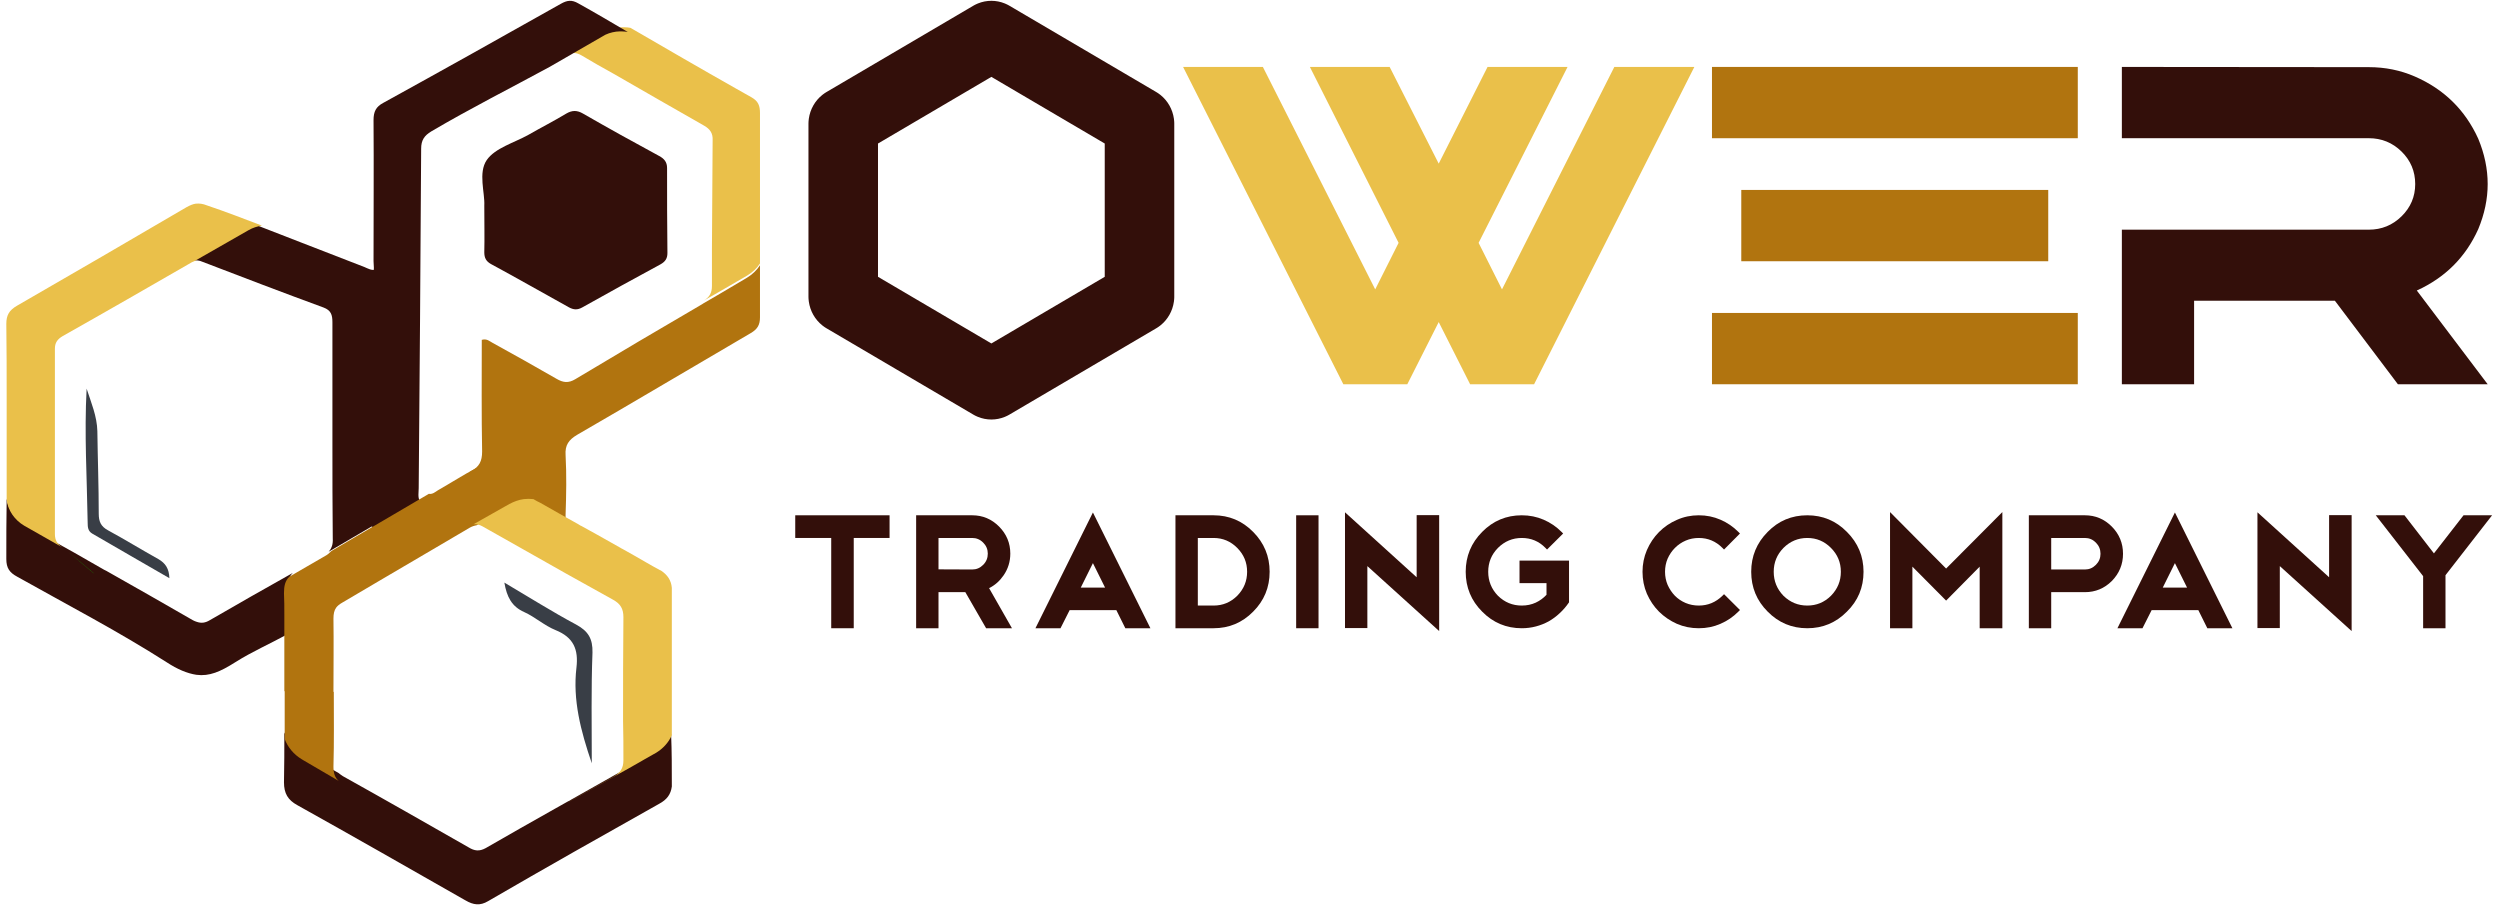
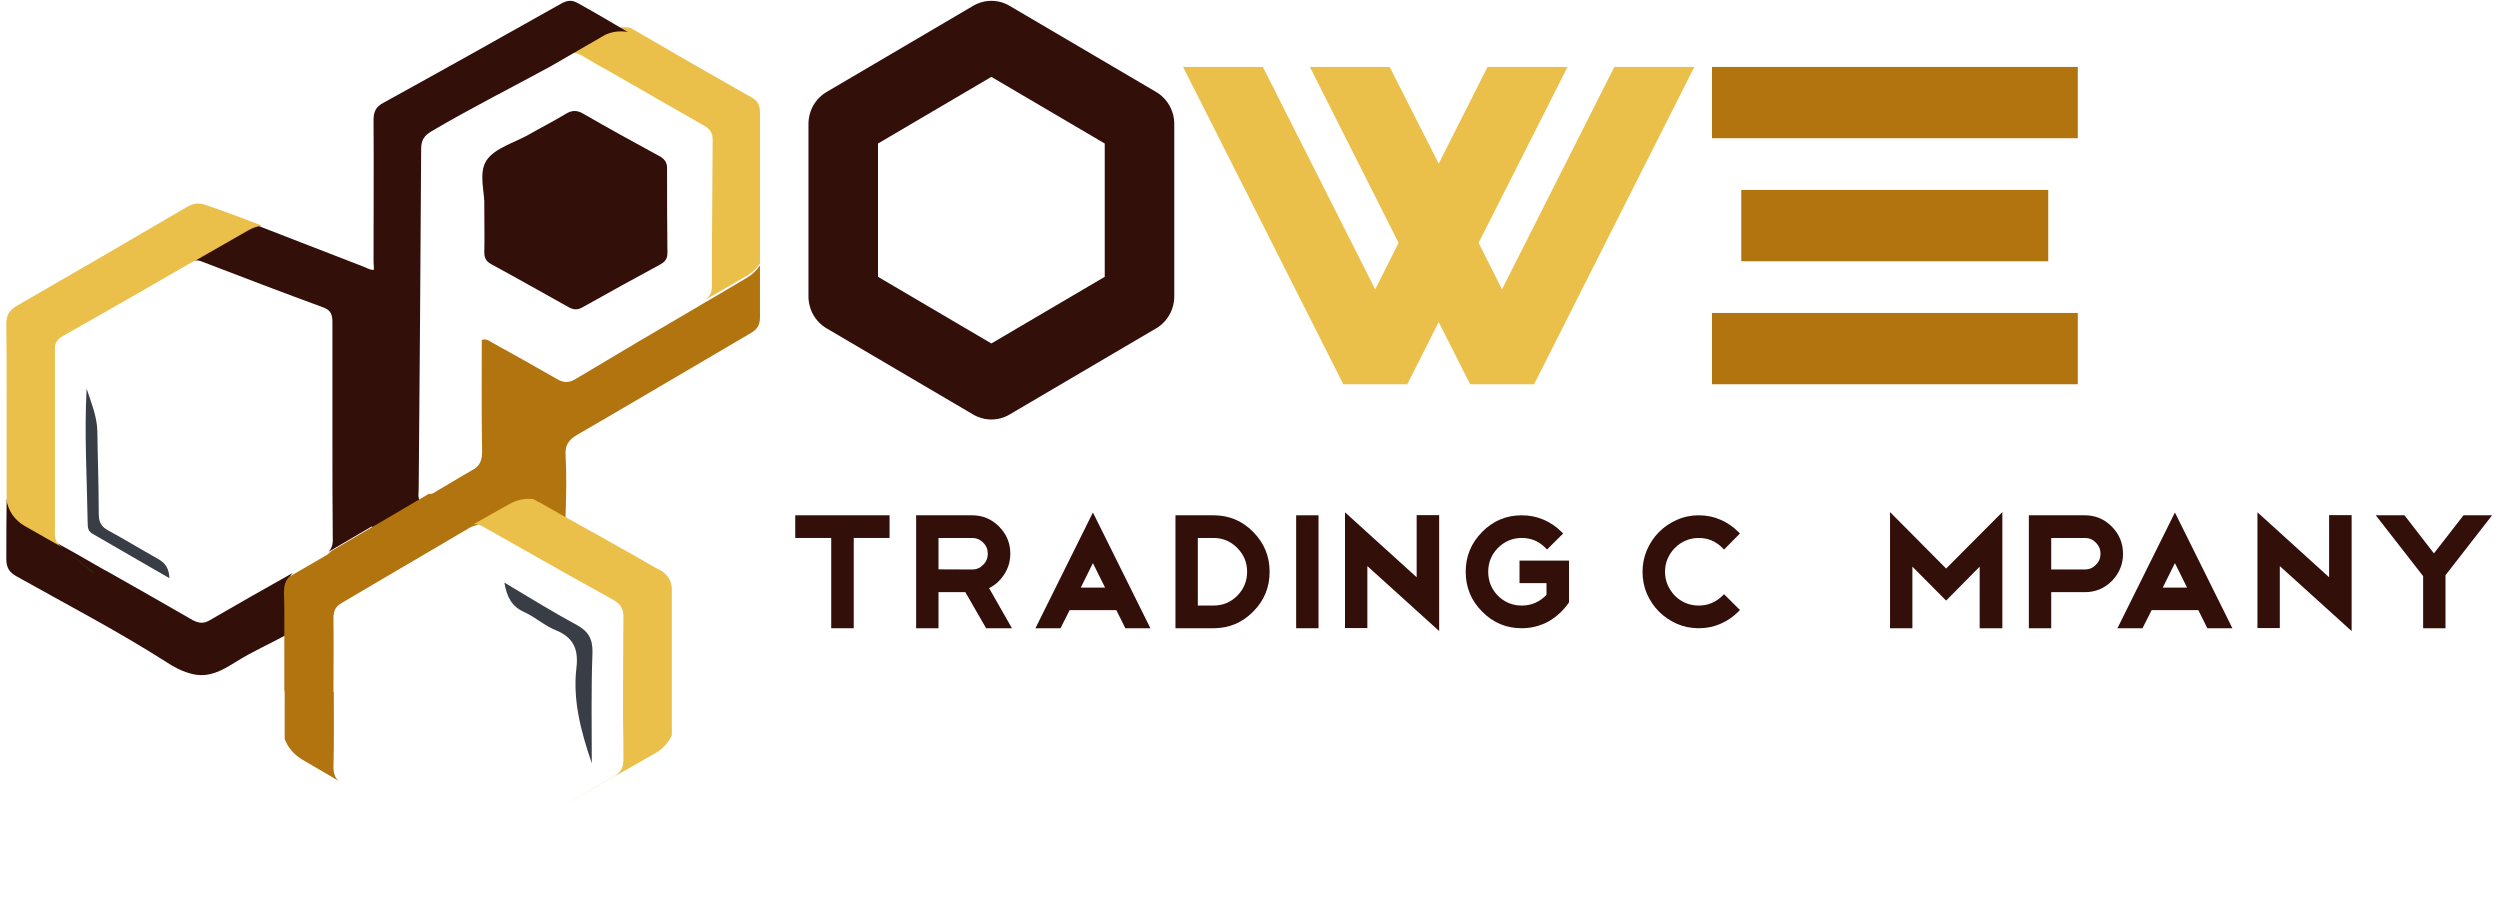
<svg xmlns="http://www.w3.org/2000/svg" width="100%" height="100%" viewBox="0 0 870 315" version="1.1" xml:space="preserve" style="fill-rule:evenodd;clip-rule:evenodd;stroke-linejoin:round;stroke-miterlimit:2;">
  <g transform="matrix(2.667,0,0,2.667,0,0)">
    <path d="M127.597,0.453C128.727,-0.009 129.988,-0.009 131.117,0.453C131.342,0.545 131.514,0.637 131.606,0.687C131.651,0.712 131.686,0.733 131.704,0.743C131.72,0.752 131.736,0.761 131.74,0.764L131.741,0.764L150.841,11.992C150.846,11.995 150.861,12.004 150.876,12.014C150.894,12.024 150.929,12.045 150.972,12.072C151.062,12.128 151.226,12.234 151.417,12.386C152.374,13.151 153.005,14.263 153.176,15.49C153.211,15.734 153.219,15.932 153.222,16.039C153.223,16.09 153.223,16.132 153.223,16.152L153.223,38.694C153.223,38.714 153.223,38.756 153.222,38.808C153.219,38.914 153.211,39.112 153.176,39.356C153.005,40.583 152.374,41.695 151.417,42.46C151.226,42.612 151.062,42.719 150.972,42.774C150.929,42.801 150.894,42.822 150.876,42.833C150.861,42.842 150.846,42.851 150.841,42.854L150.841,42.854L150.84,42.854L131.741,54.082C131.738,54.084 131.721,54.093 131.704,54.103C131.686,54.114 131.651,54.134 131.606,54.159C131.514,54.21 131.342,54.301 131.117,54.393C129.988,54.856 128.727,54.856 127.597,54.393C127.372,54.301 127.2,54.21 127.108,54.159C127.063,54.134 127.028,54.114 127.01,54.103C126.996,54.095 126.982,54.087 126.976,54.083L107.874,42.854L107.874,42.854C107.87,42.852 107.854,42.842 107.838,42.833C107.82,42.822 107.785,42.801 107.742,42.774C107.653,42.719 107.489,42.612 107.298,42.46C106.34,41.695 105.709,40.583 105.538,39.356C105.504,39.112 105.495,38.914 105.493,38.807C105.491,38.756 105.491,38.714 105.491,38.694L105.491,16.153C105.491,16.132 105.491,16.09 105.493,16.039C105.495,15.932 105.504,15.735 105.538,15.49C105.709,14.263 106.34,13.151 107.298,12.386C107.489,12.234 107.653,12.128 107.742,12.072C107.785,12.045 107.82,12.024 107.838,12.013C107.854,12.004 107.869,11.995 107.873,11.992L107.874,11.992L126.974,0.764C126.979,0.761 126.994,0.752 127.01,0.743C127.028,0.733 127.064,0.712 127.108,0.687C127.2,0.637 127.372,0.545 127.597,0.453ZM114.564,18.727L129.357,10.031L144.15,18.727L144.15,36.119L129.357,44.816L114.564,36.119L114.564,18.727Z" style="fill:rgb(51,15,10);" />
-     <path d="M324.601,50.139L312.886,50.139L304.664,39.24L286.294,39.24L286.294,50.139L276.868,50.139L276.868,29.969L309.091,29.969C310.758,29.969 312.183,29.387 313.368,28.222C314.552,27.057 315.145,25.655 315.145,24.016C315.145,22.357 314.552,20.945 313.368,19.78C312.183,18.615 310.758,18.033 309.091,18.033L276.868,18.033L276.868,8.733L309.091,8.762C311.22,8.762 313.217,9.167 315.084,9.977C318.899,11.635 321.659,14.34 323.366,18.092C324.189,20.067 324.601,22.041 324.601,24.016C324.601,25.971 324.189,27.935 323.366,29.91C321.72,33.563 319.049,36.228 315.355,37.907L324.601,50.139Z" style="fill:rgb(51,15,10);fill-rule:nonzero;" />
    <path d="M271.117,50.139L223.385,50.139L223.385,40.835L271.117,40.835L271.117,50.139ZM271.117,18.036L223.385,18.036L223.385,8.733L271.117,8.733L271.117,18.036ZM267.262,34.088L227.209,34.088L227.209,24.784L267.262,24.784L267.262,34.088Z" style="fill:rgb(177,116,15);fill-rule:nonzero;" />
    <path d="M200.174,50.139L191.827,50.139L187.729,42.024L183.631,50.139L175.284,50.139L154.374,8.733L164.784,8.733L179.442,37.759L182.494,31.687L170.917,8.733L181.327,8.733L187.729,21.35L194.101,8.733L204.541,8.733L192.934,31.687L195.985,37.759L210.644,8.733L221.084,8.733L200.174,50.139Z" style="fill:rgb(234,192,74);fill-rule:nonzero;" />
    <path d="M22.103,75.443C18.623,73.456 15.325,71.514 12.026,69.619C11.484,69.296 11.439,68.787 11.439,68.233C11.348,62.408 10.987,56.585 11.303,50.714C11.891,52.517 12.659,54.32 12.704,56.261C12.749,59.866 12.885,63.425 12.885,67.031C12.885,68.048 13.156,68.695 14.105,69.203C16.319,70.405 18.488,71.745 20.657,72.947C21.606,73.502 22.057,74.195 22.103,75.443Z" style="fill:rgb(57,62,70);fill-rule:nonzero;" />
    <path d="M87.088,33.013C87.088,33.731 86.815,34.136 86.178,34.495C82.764,36.337 79.351,38.223 75.983,40.11C75.345,40.469 74.845,40.424 74.253,40.11C70.839,38.223 67.471,36.292 64.058,34.45C63.421,34.091 63.193,33.641 63.193,32.923C63.239,31.036 63.193,29.194 63.193,26.814C63.284,25.152 62.374,22.546 63.512,20.884C64.604,19.312 67.062,18.639 68.928,17.605C70.566,16.662 72.25,15.809 73.889,14.82C74.663,14.371 75.3,14.371 76.074,14.82C79.351,16.707 82.673,18.549 85.996,20.345C86.678,20.705 87.042,21.154 87.042,21.918C87.042,25.601 87.042,29.284 87.088,33.013Z" style="fill:rgb(51,15,10);fill-rule:nonzero;" />
    <path d="M37.514,76.843L37.514,82.741C35.163,84.057 32.997,84.965 30.692,86.416C28.756,87.641 27.327,88.277 25.622,88.05C24.424,87.868 23.133,87.324 21.75,86.416C15.435,82.378 8.798,78.93 2.253,75.255C1.239,74.71 0.824,74.121 0.824,72.941C0.824,70.309 0.824,67.723 0.87,65.092C1.101,66.498 1.93,67.723 3.175,68.449L8.153,71.262C8.199,71.262 8.199,71.308 8.245,71.308C8.706,71.58 9.167,71.807 9.628,72.079L13.592,74.348C13.684,74.393 13.776,74.438 13.868,74.484C17.648,76.616 21.381,78.749 25.161,80.926C25.345,81.017 25.53,81.108 25.714,81.153C26.267,81.335 26.774,81.289 27.373,80.926C30.969,78.839 34.564,76.798 38.205,74.756C37.652,75.3 37.514,75.936 37.514,76.843Z" style="fill:rgb(51,15,10);fill-rule:nonzero;" />
    <path d="M12.326,74.868C12.251,74.814 12.176,74.76 12.101,74.705L8.875,71.993C10.038,72.969 11.201,73.892 12.326,74.868Z" style="fill:rgb(6,208,1);fill-rule:nonzero;" />
    <path d="M49.132,35.122L49.132,68.324C47.063,69.562 44.949,70.754 42.88,71.993C43.285,71.534 43.465,71.03 43.42,70.25C43.375,66.169 43.375,62.041 43.375,57.96L43.375,42.047C43.375,41.084 43.195,40.488 42.205,40.121C36.943,38.195 31.68,36.177 26.417,34.159C26.013,33.976 25.608,33.93 25.248,34.022C25.158,34.022 25.068,34.068 24.978,34.114L31.905,30.032C32.445,29.711 33.029,29.528 33.614,29.436C35.503,30.17 37.392,30.903 39.281,31.637C42.025,32.692 44.814,33.792 47.558,34.847C48.007,35.031 48.502,35.352 49.087,35.168L49.132,35.122Z" style="fill:rgb(51,15,10);fill-rule:nonzero;" />
    <path d="M99.165,14.739C99.165,13.791 98.938,13.204 98.075,12.707C97.393,12.346 96.757,11.94 96.076,11.579C91.442,8.96 86.854,6.296 82.266,3.632C81.766,3.541 81.266,3.541 80.767,3.586C80.131,3.677 79.495,3.857 78.95,4.219L72.136,8.102C72.726,7.786 73.271,7.47 73.862,7.199C74.589,6.792 75.225,6.837 75.906,7.244C77.269,8.057 78.677,8.869 80.085,9.637C83.992,11.895 87.944,14.152 91.897,16.41C92.669,16.862 93.032,17.403 92.987,18.306C92.941,23.048 92.941,27.789 92.896,32.53L92.896,37.316C92.896,38.219 92.578,38.761 91.851,39.212L93.986,37.993L97.484,35.961C98.165,35.555 98.756,35.013 99.165,34.381L99.165,14.739Z" style="fill:rgb(234,192,74);fill-rule:nonzero;" />
    <path d="M81.912,4.173C81.409,4.081 80.907,4.081 80.404,4.127C79.765,4.219 79.125,4.403 78.577,4.771L71.723,8.726C66.56,11.532 61.351,14.154 56.279,17.143C55.365,17.695 54.954,18.293 54.954,19.397C54.862,34.161 54.771,48.926 54.634,63.69C54.634,64.288 54.497,64.84 54.771,65.392C54.817,65.392 54.862,65.438 54.908,65.438C52.806,66.68 50.659,67.921 48.557,69.117L48.557,35.817C48.922,35.265 48.74,34.667 48.74,34.069C48.74,27.952 48.785,21.789 48.74,15.672C48.74,14.568 49.059,13.924 50.019,13.418C57.787,9.14 65.509,4.817 73.185,0.493C74.007,0.033 74.601,-0.059 75.47,0.447C77.708,1.689 79.81,2.931 81.912,4.173Z" style="fill:rgb(51,15,10);fill-rule:nonzero;" />
    <path d="M99.165,41.41C99.165,42.388 98.843,42.947 97.97,43.459C90.388,47.883 82.898,52.353 75.316,56.731C74.213,57.383 73.708,58.081 73.8,59.385C73.937,61.946 73.891,64.554 73.8,67.161C73.754,68.093 74.075,68.652 74.719,69.117C70.675,66.742 66.631,64.368 62.633,61.993C62.128,61.667 61.622,61.574 61.209,61.62C61.301,61.574 61.393,61.527 61.439,61.48C62.541,60.922 62.909,60.176 62.909,58.919C62.817,54.076 62.863,49.234 62.863,44.344C63.552,44.158 63.874,44.53 64.242,44.717C67.045,46.253 69.848,47.837 72.605,49.42C73.478,49.932 74.167,50.025 75.086,49.466C80.6,46.16 86.115,42.901 91.629,39.687C91.675,39.641 91.721,39.641 91.767,39.594L93.926,38.337L97.465,36.242C98.154,35.822 98.751,35.264 99.165,34.612L99.165,41.41Z" style="fill:rgb(177,116,15);fill-rule:nonzero;" />
    <path d="M34.18,29.441C33.582,29.532 32.985,29.714 32.434,30.033L25.358,34.08C25.266,34.126 25.174,34.171 25.037,34.217C19.432,37.446 13.826,40.675 8.175,43.858C7.486,44.267 7.164,44.722 7.164,45.495L7.164,69.689C7.164,70.508 7.486,71.008 8.129,71.418L3.167,68.598C1.927,67.87 1.054,66.642 0.87,65.233L0.87,52.044C0.87,48.77 0.87,45.495 0.824,42.266C0.824,41.129 1.192,40.493 2.202,39.901C9.599,35.626 16.996,31.352 24.348,27.031C24.761,26.804 25.174,26.622 25.542,26.576C26.001,26.531 26.461,26.576 27.012,26.804C29.447,27.622 31.79,28.532 34.18,29.441Z" style="fill:rgb(234,192,74);fill-rule:nonzero;" />
    <path d="M187.788,82.344L178.418,73.867L178.418,81.954L175.5,81.954L175.5,66.846L184.85,75.324L184.85,67.217L187.788,67.217L187.788,82.344Z" style="fill:rgb(51,15,10);fill-rule:nonzero;" />
    <path d="M303.91,75.324L294.56,66.846L294.56,81.954L297.478,81.954L297.478,73.867L306.849,82.344L306.849,67.217L303.91,67.217L303.91,75.324Z" style="fill:rgb(51,15,10);fill-rule:nonzero;" />
    <path d="M325.176,67.237L321.451,67.237L317.588,72.207L313.745,67.237L309.999,67.237L316.179,75.177L316.179,81.975L319.097,81.975L319.097,75.055L325.176,67.237Z" style="fill:rgb(51,15,10);fill-rule:nonzero;" />
    <path d="M279.56,81.975L280.754,79.611L286.846,79.611L288.02,81.975L291.291,81.975L283.791,66.87L276.29,81.975L279.56,81.975ZM282.204,76.673L283.791,73.478L285.377,76.673L282.204,76.673Z" style="fill:rgb(51,15,10);" />
    <path d="M267.649,81.975L267.649,77.267L272.049,77.267C273.409,77.267 274.583,76.781 275.555,75.816L275.556,75.815L275.558,75.813C276.529,74.822 277.019,73.633 277.019,72.263C277.019,70.879 276.529,69.69 275.556,68.71C274.584,67.731 273.41,67.237 272.049,67.237L264.731,67.237L264.731,81.975L267.649,81.975ZM272.049,70.196L267.649,70.196L267.649,74.309L272.049,74.309C272.603,74.309 273.075,74.111 273.479,73.703C273.884,73.295 274.081,72.82 274.081,72.263C274.081,71.689 273.883,71.208 273.479,70.802C273.075,70.394 272.603,70.196 272.049,70.196Z" style="fill:rgb(51,15,10);" />
    <path d="M246.618,81.975L249.536,81.975L249.536,73.938L253.936,78.369L258.315,73.94L258.315,81.975L261.274,81.975L261.274,66.818L253.936,74.186L246.618,66.817L246.618,81.975Z" style="fill:rgb(51,15,10);fill-rule:nonzero;" />
    <path d="M221.66,79.016C221.051,79.016 220.476,78.902 219.933,78.673C219.401,78.443 218.941,78.132 218.551,77.74C218.159,77.332 217.841,76.859 217.599,76.32C217.374,75.789 217.26,75.219 217.26,74.606C217.26,73.993 217.374,73.423 217.599,72.892C217.841,72.353 218.158,71.888 218.55,71.495C218.954,71.087 219.422,70.768 219.955,70.539C220.483,70.311 221.05,70.196 221.66,70.196C222.862,70.196 223.887,70.626 224.75,71.495L224.959,71.705L227.036,69.613L226.827,69.403C226.153,68.724 225.373,68.193 224.489,67.812C223.613,67.428 222.669,67.237 221.66,67.237C220.65,67.237 219.699,67.435 218.81,67.833C217.926,68.214 217.146,68.745 216.472,69.423C215.811,70.09 215.285,70.875 214.893,71.777L214.892,71.778C214.512,72.672 214.322,73.616 214.322,74.606C214.322,75.622 214.511,76.58 214.892,77.474L214.894,77.478C215.286,78.366 215.812,79.144 216.472,79.809L216.475,79.811C217.148,80.475 217.926,81.004 218.808,81.399L218.811,81.4C219.7,81.784 220.65,81.975 221.66,81.975C222.669,81.975 223.613,81.784 224.489,81.4C225.373,81.019 226.153,80.488 226.827,79.809L227.037,79.598L224.96,77.532L224.753,77.735C223.876,78.593 222.849,79.016 221.66,79.016Z" style="fill:rgb(51,15,10);" />
    <path d="M202.073,81.08C202.591,80.784 203.069,80.431 203.503,80.021C203.951,79.612 204.343,79.161 204.68,78.667L204.732,78.591L204.732,73.147L198.272,73.147L198.272,76.085L201.794,76.085L201.794,77.609C201.392,78.042 200.924,78.384 200.387,78.636C199.835,78.888 199.23,79.016 198.567,79.016C197.365,79.016 196.333,78.593 195.457,77.738C194.608,76.856 194.188,75.817 194.188,74.606C194.188,73.395 194.608,72.363 195.457,71.495C196.334,70.625 197.366,70.196 198.567,70.196C199.784,70.196 200.808,70.626 201.656,71.493L201.863,71.705L203.965,69.615L203.755,69.403C203.08,68.724 202.3,68.193 201.416,67.812C200.527,67.428 199.577,67.237 198.567,67.237C196.546,67.237 194.818,67.962 193.4,69.403C191.969,70.844 191.25,72.584 191.25,74.606C191.25,76.641 191.969,78.381 193.401,79.809C194.819,81.251 196.547,81.975 198.567,81.975C199.199,81.975 199.811,81.897 200.403,81.741C200.992,81.586 201.547,81.367 202.067,81.083L202.073,81.08Z" style="fill:rgb(51,15,10);fill-rule:nonzero;" />
    <rect x="169.128" y="67.237" width="2.918" height="14.737" style="fill:rgb(51,15,10);fill-rule:nonzero;" />
    <path d="M158.349,67.237L153.378,67.237L153.378,81.975L158.349,81.975C160.37,81.975 162.098,81.251 163.516,79.809C164.947,78.381 165.666,76.641 165.666,74.606C165.666,72.584 164.947,70.845 163.516,69.404C162.098,67.962 160.37,67.237 158.349,67.237ZM161.439,77.738C160.576,78.593 159.552,79.016 158.349,79.016L156.296,79.016L156.296,70.196L158.349,70.196C159.551,70.196 160.576,70.626 161.439,71.495C162.301,72.363 162.728,73.395 162.728,74.606C162.728,75.816 162.302,76.855 161.439,77.738Z" style="fill:rgb(51,15,10);" />
    <path d="M138.378,81.975L139.572,79.611L145.664,79.611L146.838,81.975L150.109,81.975L142.608,66.87L135.108,81.975L138.378,81.975ZM142.608,73.478L141.022,76.673L144.195,76.673L142.608,73.478Z" style="fill:rgb(51,15,10);" />
    <path d="M132.044,81.975L129.059,76.741C129.813,76.371 130.443,75.816 130.947,75.081C131.534,74.23 131.829,73.281 131.829,72.242C131.829,70.872 131.338,69.689 130.366,68.71C129.394,67.731 128.22,67.237 126.859,67.237L119.541,67.237L119.541,81.975L122.459,81.975L122.459,77.267L125.96,77.267L128.672,81.975L132.044,81.975ZM122.459,70.196L126.859,70.196C127.413,70.196 127.885,70.394 128.289,70.802C128.694,71.209 128.891,71.684 128.891,72.242C128.891,72.815 128.693,73.297 128.289,73.703C127.885,74.11 127.413,74.309 126.859,74.309L122.459,74.29L122.459,70.196Z" style="fill:rgb(51,15,10);" />
    <path d="M116.074,67.237L103.766,67.237L103.766,70.196L108.461,70.196L108.461,81.975L111.399,81.975L111.399,70.196L116.074,70.196L116.074,67.237Z" style="fill:rgb(51,15,10);" />
-     <path d="M235.822,67.237C237.843,67.237 239.571,67.961 240.989,69.403C242.433,70.844 243.16,72.583 243.16,74.606C243.16,76.655 242.434,78.395 240.988,79.81C239.57,81.251 237.842,81.975 235.822,81.975C233.801,81.975 232.073,81.251 230.655,79.809C229.223,78.381 228.504,76.641 228.504,74.606C228.504,72.584 229.223,70.845 230.654,69.404C232.059,67.961 233.788,67.237 235.822,67.237ZM240.202,74.606C240.202,75.816 239.775,76.855 238.912,77.738C238.05,78.593 237.025,79.016 235.822,79.016C234.62,79.016 233.588,78.593 232.712,77.738C231.863,76.856 231.442,75.817 231.442,74.606C231.442,73.395 231.863,72.363 232.712,71.495C233.588,70.625 234.62,70.196 235.822,70.196C237.024,70.196 238.049,70.626 238.912,71.495C239.775,72.363 240.202,73.395 240.202,74.606Z" style="fill:rgb(51,15,10);" />
-     <path d="M87.663,102.623C87.525,103.662 87.02,104.34 86.01,104.883C78.524,109.086 71.085,113.29 63.691,117.584C62.635,118.216 61.762,118.081 60.752,117.493C60.66,117.448 60.522,117.358 60.43,117.312C53.22,113.199 46.01,109.086 38.8,105.063C37.56,104.385 37.055,103.527 37.055,102.08C37.101,99.911 37.101,97.741 37.101,95.571C37.514,96.611 38.249,97.515 39.305,98.103L39.535,98.238L44.173,100.86C44.311,100.995 44.541,101.131 44.724,101.267C50.235,104.34 55.7,107.459 61.165,110.578C61.9,111.03 62.543,111.12 63.369,110.668C66.4,108.905 69.477,107.188 72.508,105.47C73.059,105.154 73.564,104.883 74.116,104.566C74.253,104.521 74.391,104.431 74.529,104.34L81.968,100.137L83.622,99.187L84.081,98.916L85.505,98.103C86.469,97.56 87.158,96.747 87.571,95.797C87.663,98.012 87.663,100.317 87.663,102.623Z" style="fill:rgb(51,15,10);fill-rule:nonzero;" />
    <path d="M69.835,65.18C69.423,65.134 69.011,65.134 68.599,65.18C67.958,65.274 67.317,65.46 66.768,65.834L62.19,68.54C61.915,68.586 61.594,68.679 61.274,68.866C59.671,69.799 58.115,70.732 56.513,71.665C54.223,73.018 51.888,74.371 49.599,75.724C47.951,76.704 46.257,77.684 44.609,78.664C44.289,78.85 44.06,79.037 43.877,79.27C43.602,79.643 43.51,80.11 43.51,80.716C43.556,83.889 43.51,87.108 43.51,90.281L43.556,90.281C43.556,93.546 43.602,96.765 43.51,100.031C43.51,100.871 43.693,101.478 44.197,101.897L39.573,99.192L39.344,99.052C38.337,98.445 37.559,97.512 37.147,96.439L37.147,90.187L37.101,90.187L37.101,80.156C37.101,79.223 37.101,78.337 37.055,77.404C37.055,76.471 37.192,75.818 37.742,75.258C39.298,74.371 40.855,73.438 42.411,72.552C42.778,72.365 43.007,72.132 43.236,71.899C45.342,70.639 47.493,69.426 49.599,68.166C51.705,66.907 53.857,65.694 55.963,64.434C56.421,64.527 56.787,64.201 57.153,63.967C58.802,63.034 60.45,61.961 62.144,61.075C62.602,61.028 63.059,61.168 63.563,61.448C65.165,62.381 66.722,63.361 68.324,64.294C68.828,64.574 69.332,64.854 69.835,65.18Z" style="fill:rgb(177,116,15);fill-rule:nonzero;" />
    <path d="M77.218,99.597C75.764,95.343 74.718,91.315 75.218,87.106C75.491,84.753 74.855,83.169 72.491,82.219C71.037,81.63 69.809,80.499 68.4,79.865C66.764,79.141 66.128,77.874 65.81,76.018C69.037,77.919 72.037,79.82 75.173,81.494C76.763,82.354 77.354,83.35 77.309,85.16C77.127,89.912 77.218,94.619 77.218,99.597Z" style="fill:rgb(57,62,70);fill-rule:nonzero;" />
    <path d="M87.663,76.701L87.663,95.932C87.242,96.889 86.493,97.709 85.557,98.256L84.106,99.076L83.638,99.35L81.954,100.307L74.373,104.545C74.232,104.636 74.092,104.682 73.951,104.773C75.964,103.634 78.023,102.494 80.035,101.355C80.924,100.854 81.345,100.261 81.345,99.213C81.345,97.481 81.345,95.795 81.299,94.064C81.299,89.552 81.299,85.04 81.345,80.529C81.345,79.435 80.971,78.797 79.988,78.25C75.964,76.017 71.939,73.784 67.961,71.506C66.276,70.549 64.638,69.637 62.954,68.68C62.533,68.452 62.158,68.361 61.784,68.407L66.464,65.764C67.072,65.445 67.68,65.217 68.336,65.126C68.757,65.08 69.178,65.08 69.599,65.126C69.927,65.308 70.208,65.49 70.535,65.627C72.173,66.584 73.858,67.495 75.542,68.452C75.636,68.544 75.776,68.589 75.87,68.635C76.572,68.999 77.227,69.41 77.929,69.774C78.912,70.321 79.895,70.868 80.924,71.46C81.018,71.506 81.111,71.597 81.252,71.642C82.281,72.235 83.311,72.782 84.294,73.374C84.902,73.739 85.51,74.058 86.165,74.422L86.212,74.422C87.101,75.015 87.569,75.698 87.663,76.701Z" style="fill:rgb(234,192,74);fill-rule:nonzero;" />
  </g>
</svg>